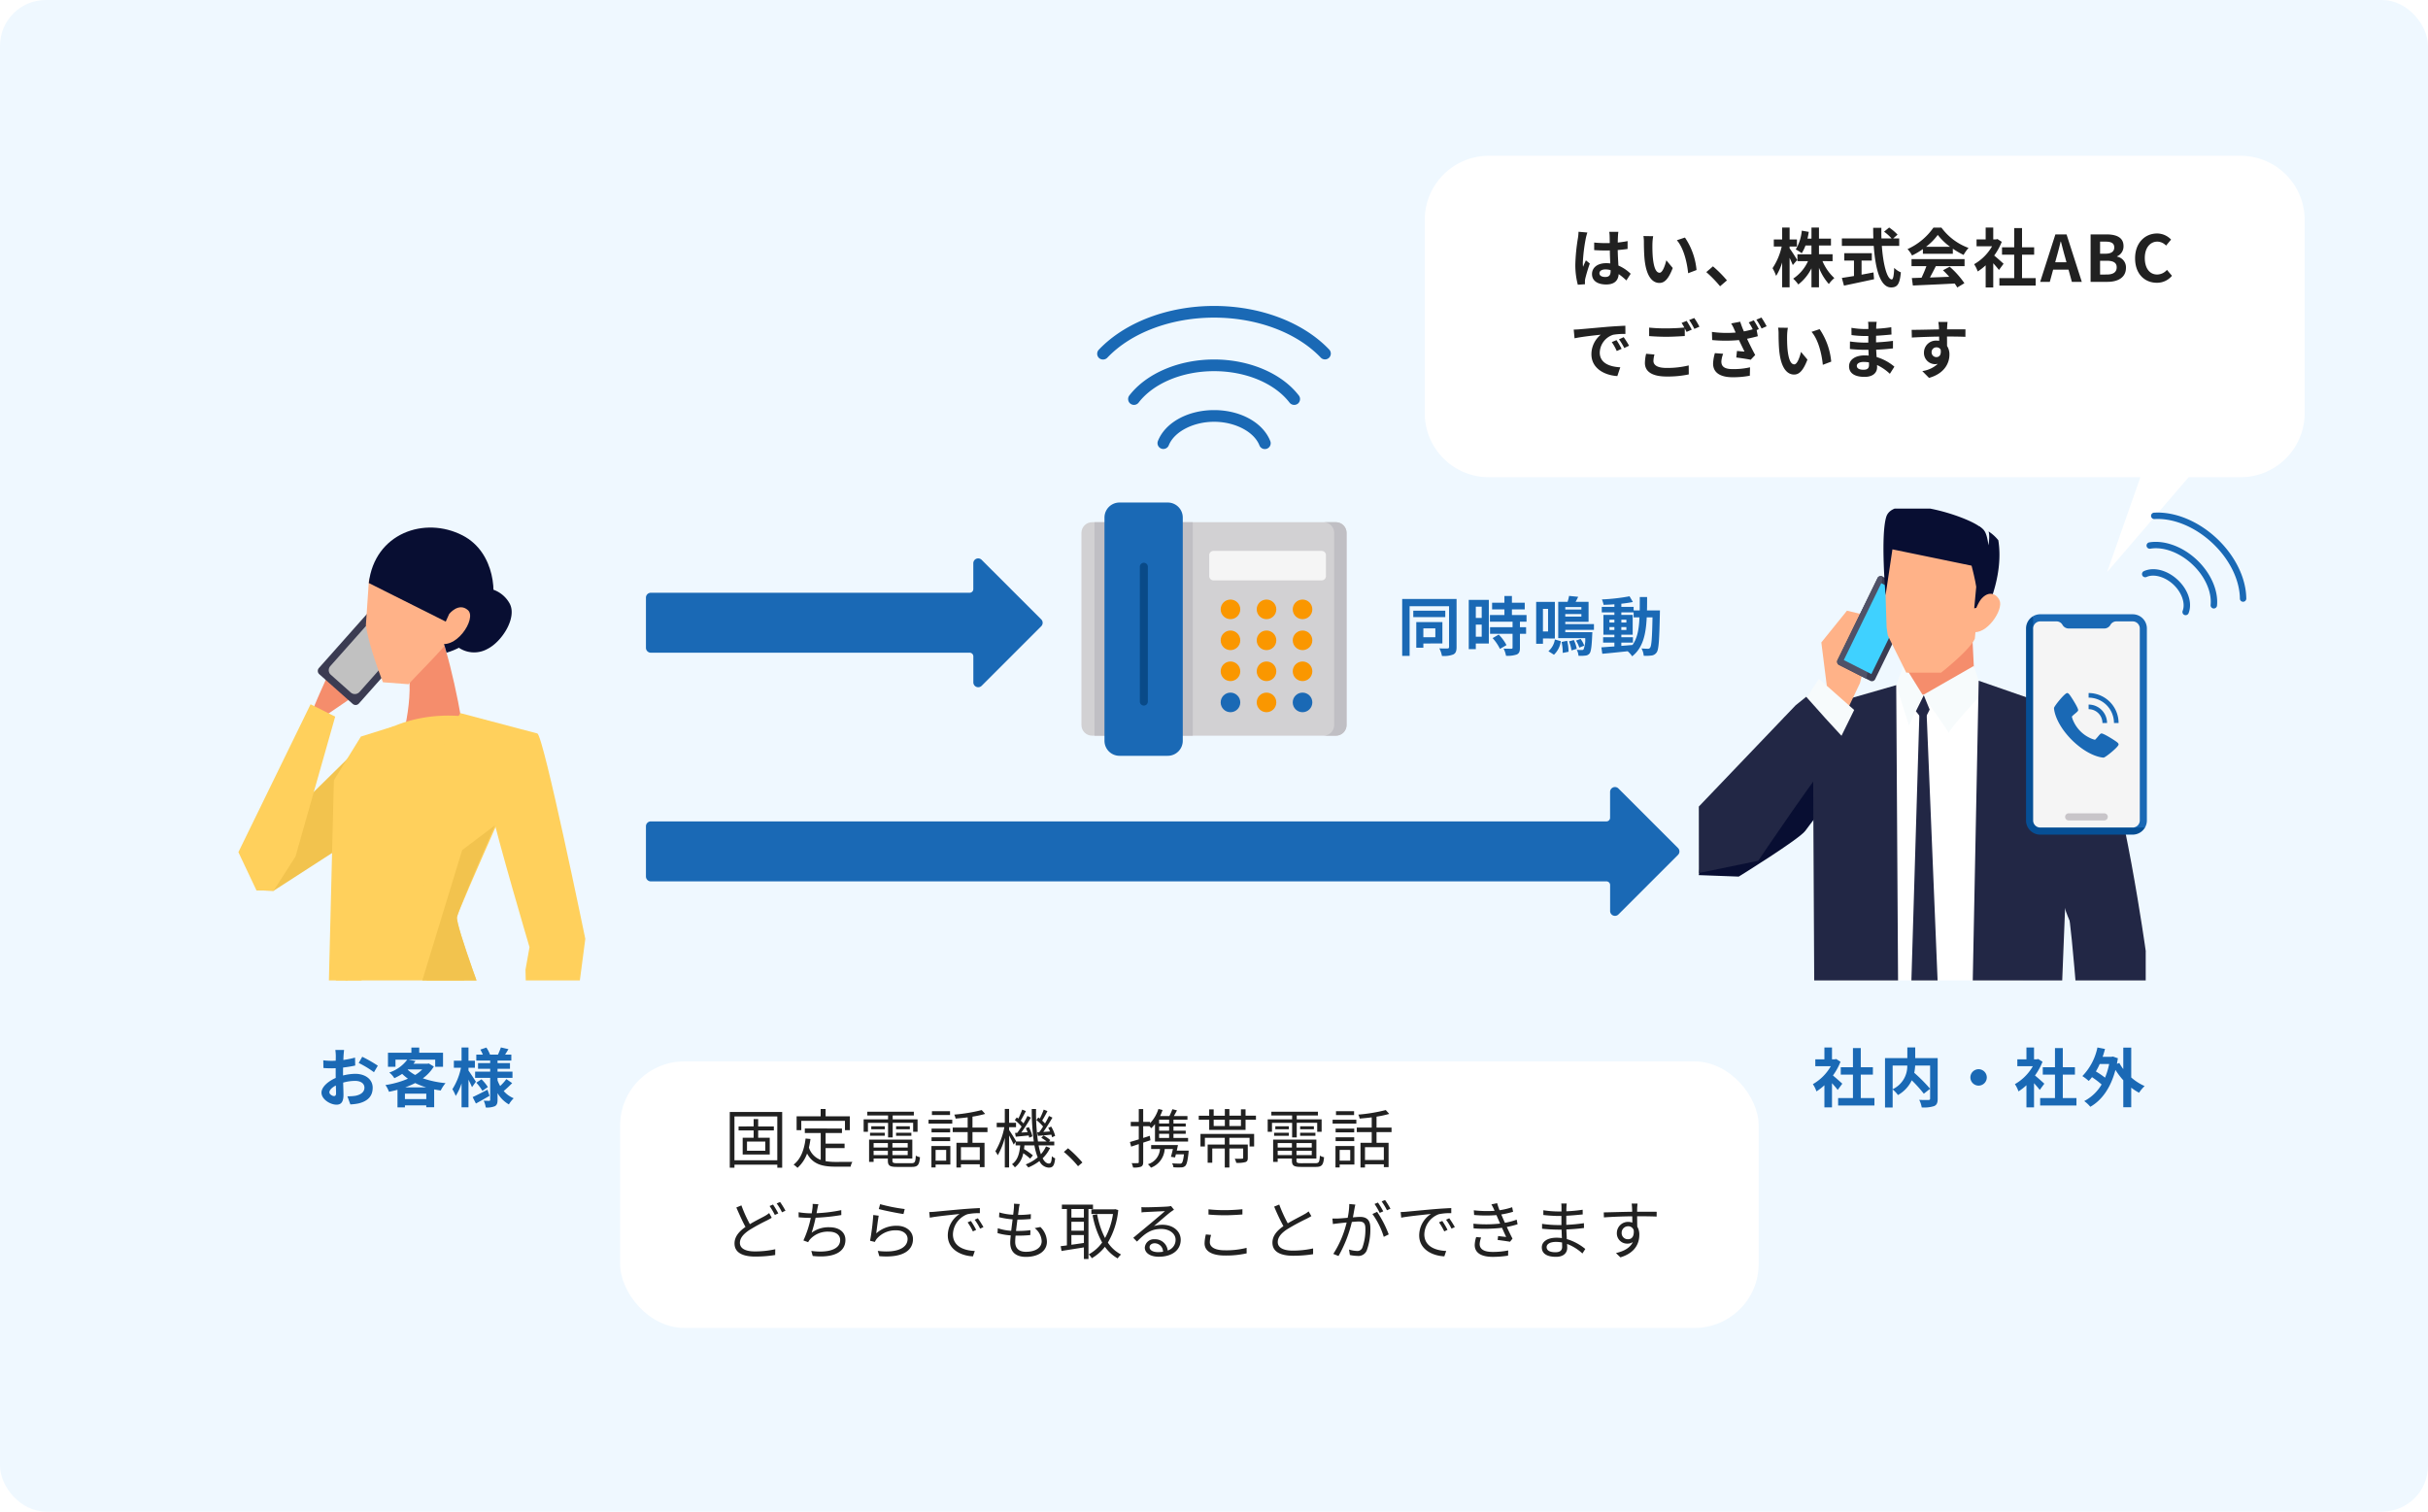
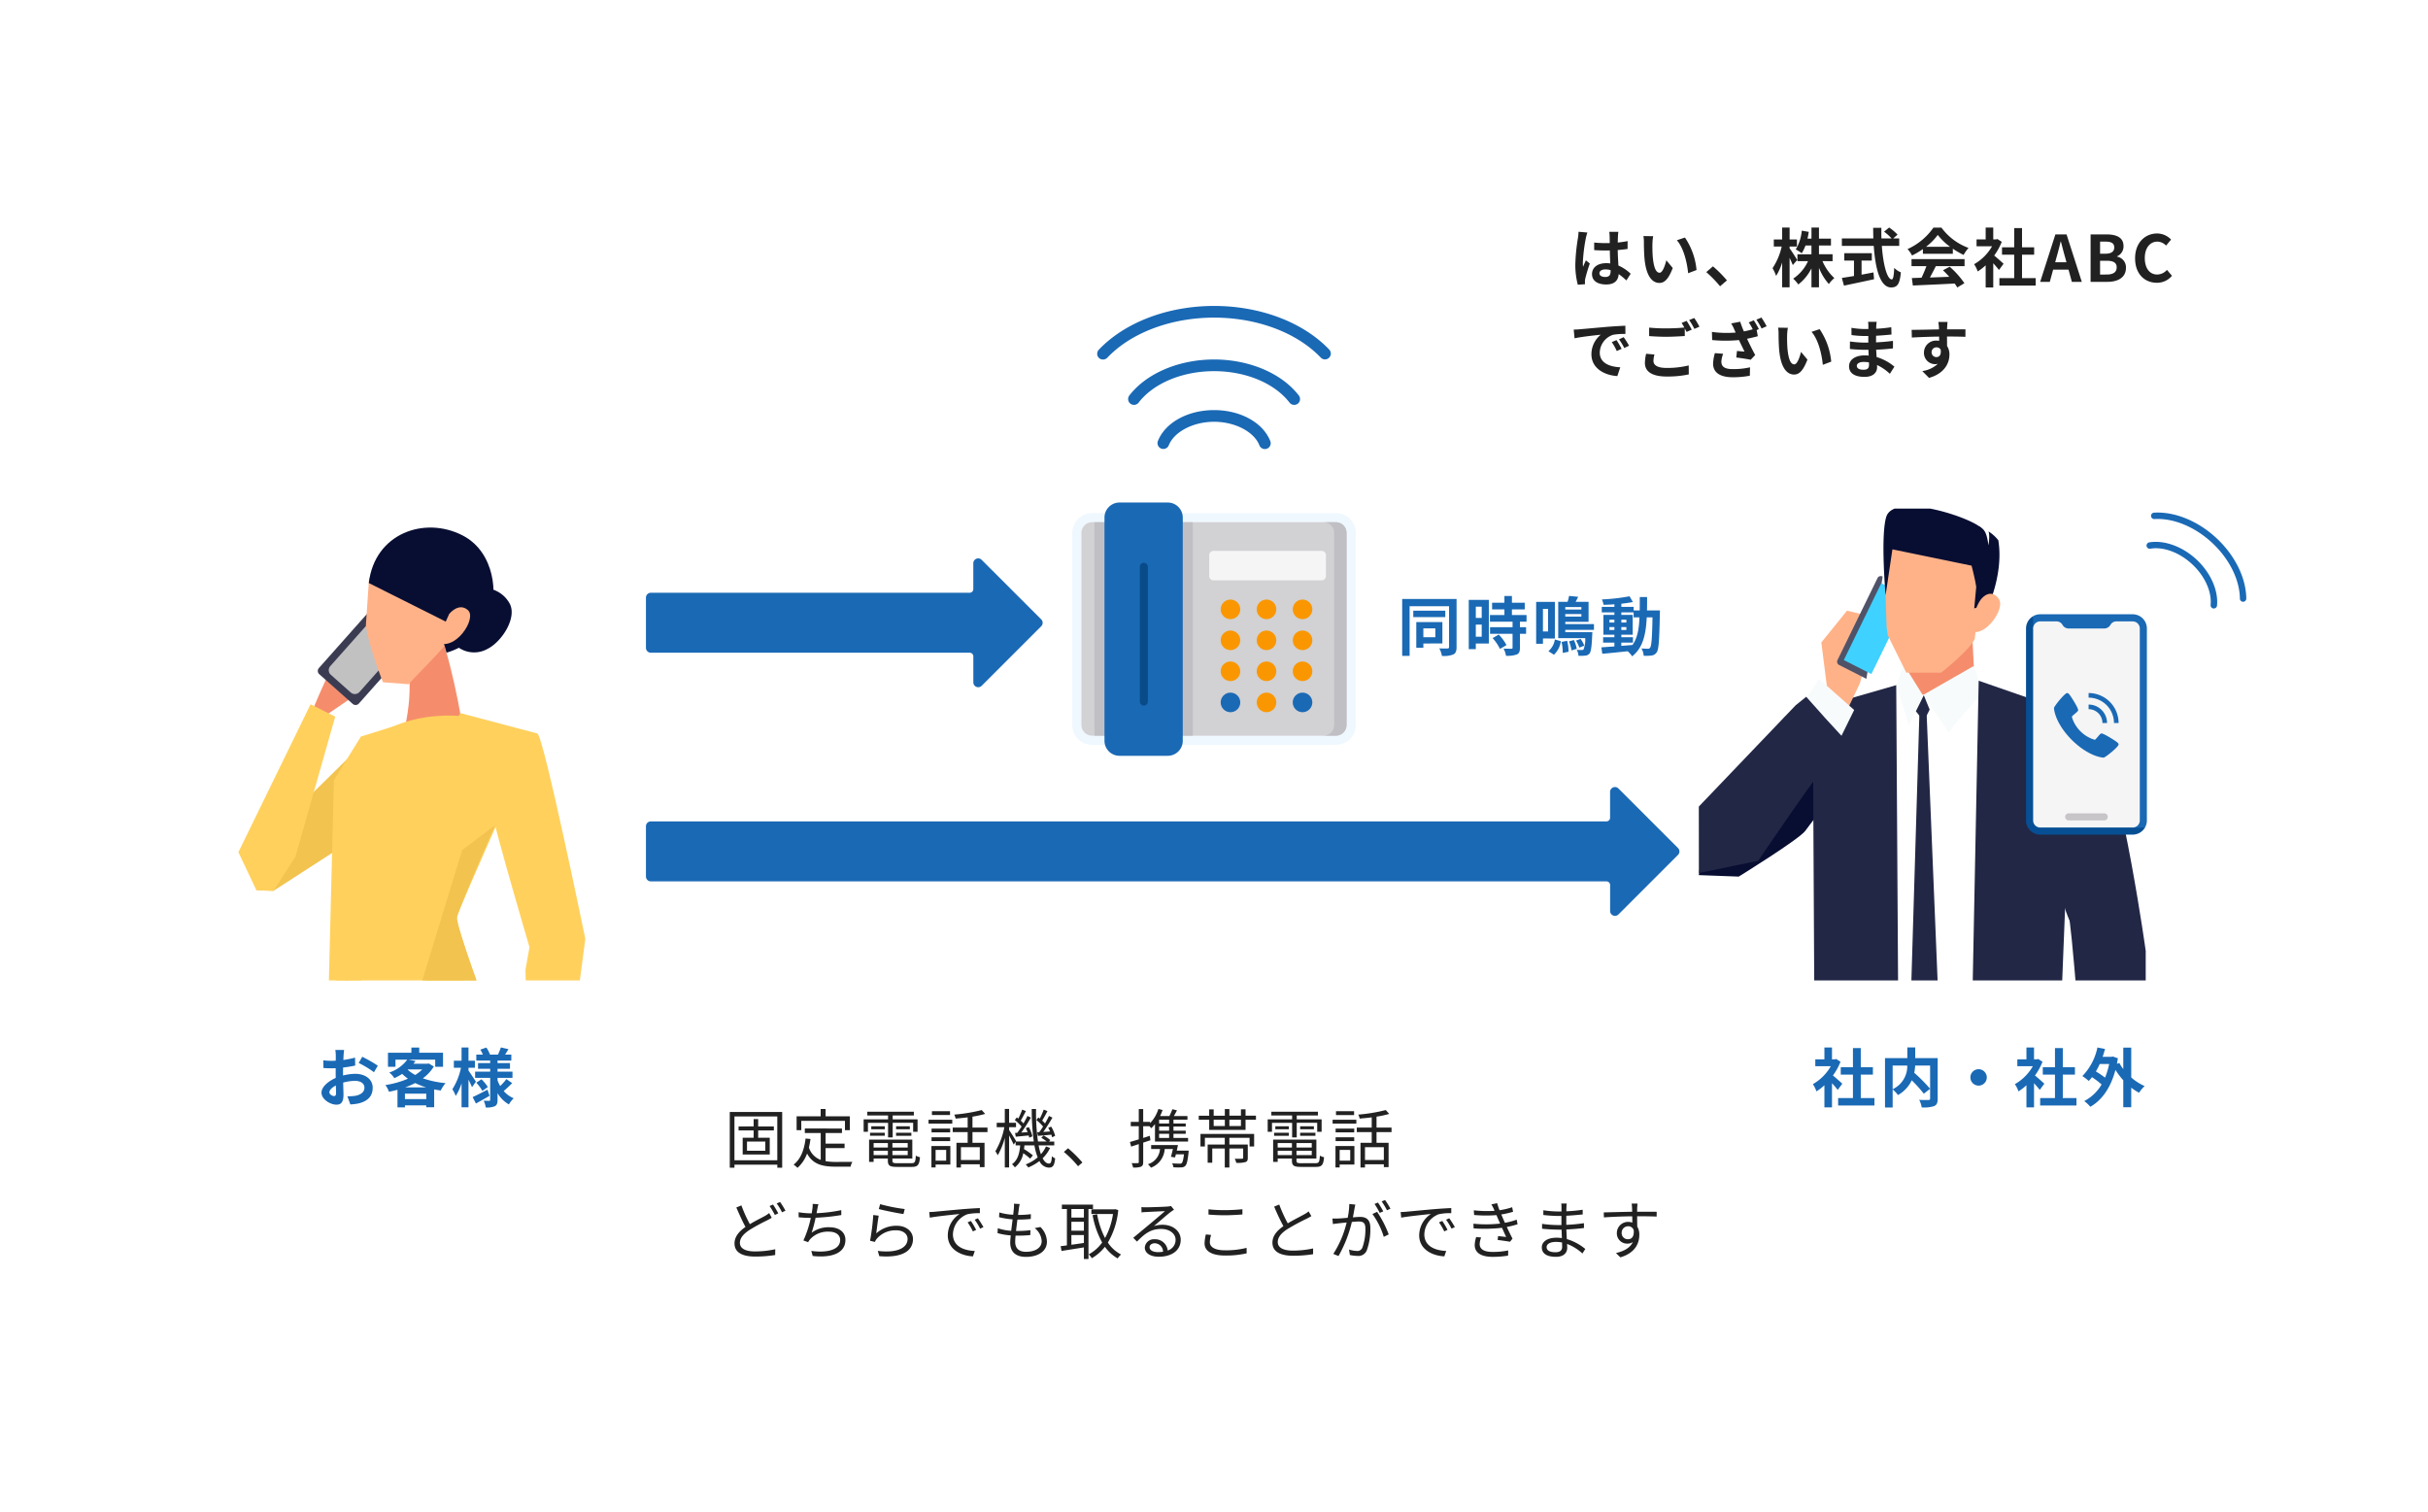
<svg xmlns="http://www.w3.org/2000/svg" width="530" height="330" viewBox="0 0 530 330">
  <defs>
    <clipPath id="a">
      <rect width="79" height="99" transform="translate(0 0.18)" fill="#fff" />
    </clipPath>
    <clipPath id="b">
      <rect width="105" height="103" transform="translate(-0.005 0)" fill="#fff" />
    </clipPath>
    <filter id="c" x="306.5" y="29.5" width="201.077" height="99.903" filterUnits="userSpaceOnUse">
      <feOffset dy="3" input="SourceAlpha" />
      <feGaussianBlur stdDeviation="1.5" result="d" />
      <feFlood flood-opacity="0.161" />
      <feComposite operator="in" in2="d" />
      <feComposite in="SourceGraphic" />
    </filter>
    <filter id="e" x="130.865" y="227.223" width="257.536" height="67.18" filterUnits="userSpaceOnUse">
      <feOffset dy="3" input="SourceAlpha" />
      <feGaussianBlur stdDeviation="1.5" result="f" />
      <feFlood flood-opacity="0.161" />
      <feComposite operator="in" in2="f" />
      <feComposite in="SourceGraphic" />
    </filter>
  </defs>
  <g transform="translate(-200 -1705)">
-     <rect width="530" height="330" rx="10" transform="translate(200 1705)" fill="#eff8ff" />
    <g transform="translate(-6 -2.47)">
      <g transform="translate(231 1789.32)">
        <g transform="translate(26 33)" clip-path="url(#a)">
          <g transform="translate(-9.339 0.318)">
            <path d="M243.167,32.712a60.278,60.278,0,0,0,2.45,6.418l-13.53,9.253a4.068,4.068,0,0,1-.91-2.438c.064-.73,4.109-9.522,4.124-9.436C236.574,35.51,242.1,32.456,243.167,32.712Z" transform="translate(-204.523 -6.077)" fill="#f58d6c" />
            <g transform="translate(27.318 14.112)">
              <path d="M.954,0h21.19A.955.955,0,0,1,23.1.955v9.762a.954.954,0,0,1-.954.954H.956A.956.956,0,0,1,0,10.715V.954A.954.954,0,0,1,.954,0Z" transform="translate(0 17.269) rotate(-48.383)" fill="#3b3c52" />
              <path d="M232.385,44.228a1.2,1.2,0,0,0,.367.535l4.356,3.877a1.364,1.364,0,0,0,1.9-.116l11.462-12.9a1.386,1.386,0,0,0,.257-1.362,1.369,1.369,0,0,0-.37-.538l-4.359-3.867a1.325,1.325,0,0,0-1.888.107l-11.471,12.91A1.335,1.335,0,0,0,232.385,44.228Z" transform="translate(-229.518 -26.735)" fill="#c1c1c1" />
            </g>
            <path d="M233.438,92.907l3.738,2.667,5.507-49.552-10.074-1.565Z" transform="translate(-201.565 18.09)" fill="#ffd05c" />
            <path d="M227.131,72.975V63.821l20.826-20.483,14.49-4.661-2.974,15.938L230.863,73.1Z" transform="translate(-212.821 6.21)" fill="#f2c34e" />
            <rect width="2.598" height="12.777" transform="translate(76.905 140.758)" fill="#2a334c" />
            <rect width="4.006" height="15.441" transform="translate(63.644 264.92)" fill="#080e32" />
            <g transform="translate(53.705 258.924)">
              <path d="M244.154,117.073l-2.942,7.222-1,.69s-.33,4.885-.11,4.973,10.481,0,10.481,0l4-15.439-3.174-4.344-4.808-1.326Z" transform="translate(-240.027 -108.521)" fill="#080e32" />
              <path d="M241.07,124.1l6.047,1.8,3.01-12.509-4.019-4.642-2.434.982Z" transform="translate(-237.885 -108.742)" fill="#ffb288" />
            </g>
            <path d="M242.779,112.821s4.3-24.717,8.963-42.642l15.852,9.959L253.935,119.4s5.654,17.235,3.357,24.686c-1.53,4.934-22.89,47.851-22.89,47.851l-7.921,15.253-3.119-.452c11.978-22.719,18.961-78.182,19.536-80.846Z" transform="translate(-220.566 70.942)" fill="#ffb288" />
            <path d="M237.757,109.091l4.842,4.469-3.061,15.683-2.193.015-.373-7.3-6,7.41-8.5.122-.03-2.217,3.5-1.354Z" transform="translate(-222.447 150.9)" fill="#080e32" />
            <path d="M255.312,77.3q-2.355-4.074-4.585-8.217l-9.656-1.3v140.5l4.8-5.092s11.33-60.394,11.544-63.156c.593-7.775-5.975-22-5.975-22Z" transform="translate(-184.179 66.004)" fill="#ffb288" />
            <path d="M237.3,60.154c5.34-.559,12.678-1.567,14.5-2.59-.419-6.217-3.809-22.132-6.125-26.559-1.136.4-7.13,4-6.293,9.143C240.815,48.937,237.076,58.123,237.3,60.154Z" transform="translate(-191.949 -9.554)" fill="#f58d6c" />
            <path d="M268.045,39.638c-7.6-3.214-18.72-3.214-26.974,1.876-5.939,5.758-9.333,11.2-5.453,20.758.07,2.3-1.747,35.06-2.322,45.279a13.414,13.414,0,0,0,.171,3.229c8.77.321,20.721-6.6,29.384-10.221-3.895-6.113-9.681-19.676-9.363-24.53C254.344,62.791,267.611,53.547,268.045,39.638Z" transform="translate(-200.206 3.633)" fill="#ffd05c" />
            <path d="M240.038,68.113l27.714-11.147c2.206,3.229,11.666,13.151,12.506,21.13.51,4.821-2.187,56.936-2.187,56.936-11.245,2.655-48.147-.678-48.147-.678l10.115-52.522S239.949,71.929,240.038,68.113Z" transform="translate(-207.084 43.791)" fill="#080e32" />
            <path d="M245.627,86.585l3.1,1.573c.406.192,3.6-3.834,3.9-4.2,1.839-2.1,2.948-3.968,2.594-6.873-.192-1.6-.131-4.173-.9-5.6-.009-.021-3.715-6.635-3.715-6.635l-2.679,8.013Z" transform="translate(-174.815 59.998)" fill="#ffb288" />
            <path d="M246.788,38.171,240.163,62.86l-4.372,37.489-.483,7.735-3.1-2.042L233.6,50.01l5.9-9.552Z" transform="translate(-202.382 5.172)" fill="#ffd05c" />
            <path d="M247.306,37.242l-8.343,15.949,1.213,51.114,13.42-1.17s-7.316-19.545-7-21.338,17.55-40.1,17.55-40.1Z" transform="translate(-188.509 3.262)" fill="#ffd05c" />
            <path d="M243.964,54.344c-1.653-7.5,7.555-12.891,10.313-15.644,1.372.574,10.466,44.836,10.466,44.836l-5.172,39.392-7.06,0-.828-32.659.88-4.921S245.6,61.84,243.964,54.344Z" transform="translate(-178.638 6.258)" fill="#ffd05c" />
            <path d="M253.014,66.2l-.385,2.543-6.208.008.316-2.551Z" transform="translate(-173.183 62.766)" fill="#fff" />
            <rect width="2.595" height="12.777" transform="translate(73.045 139.353)" fill="#2a334c" />
            <rect width="29.283" height="44.262" transform="translate(60.968 148.457)" fill="#080e32" />
            <rect width="28.558" height="24.066" transform="translate(61.693 148.457)" fill="#373747" />
            <rect width="3.89" height="5.474" transform="translate(75.613 170.584)" fill="#fff" />
            <path d="M249.5,41.6a5.967,5.967,0,0,1-8.242-2.511c-1.628-3.073,1.249-8.5,4.411-10.09a6.542,6.542,0,0,1,8.682,2.713C255.986,34.778,252.672,40.011,249.5,41.6Z" transform="translate(-184.75 -15.105)" fill="#080e32" />
            <path d="M255.2,39.019c.247-3.192.825-8.832-1.1-11.068-1.967-2.294-4.271-.568-7.546-.761a11.294,11.294,0,0,0-4.729.687c-2.835,1.057-5,.024-6.2,1.735l-.678,9.98c.7,4.973,3.73,12.488,3.73,12.488l5.572.425C249.88,46.513,254.994,41.781,255.2,39.019Z" transform="translate(-196.74 -18.302)" fill="#ffb288" />
            <path d="M255.651,25.709c-8.321-4.3-19.218-.452-20.489,10.386L252.2,44.637l-1.011,3.421.95,3.238c4.164-1.2,7.047-3.843,9.4-8.706C263.26,39.031,262.857,29.442,255.651,25.709Z" transform="translate(-196.319 -23.983)" fill="#080e32" />
            <path d="M240,37.3l2.765-6.156s2.083-2.633,4.1-.828S244.039,39.538,240,37.3Z" transform="translate(-186.376 -12.277)" fill="#ffb288" />
            <path d="M233.508,77.337l-3.732-.121L225.844,68.9,241.6,36.613l5.373,2.7-8.667,30.551Z" transform="translate(-215.466 1.969)" fill="#ffd05c" />
            <path d="M247.342,85.941l-9.279,30.346,15.142,5.637s-7.316-19.545-7-21.338,8.283-20.037,8.283-20.037Z" transform="translate(-188.118 -15.527)" fill="#f2c34e" />
          </g>
        </g>
      </g>
      <g transform="translate(237 1857.496) rotate(-90)">
        <g transform="translate(0)">
          <path d="M27.821,181.781a1.066,1.066,0,0,0-.768-.322H21.421a.8.8,0,0,1-.8-.8v-69.6A1.066,1.066,0,0,0,19.559,110H8.6a1.066,1.066,0,0,0-1.066,1.066v69.6a.8.8,0,0,1-.8.8H1.086a1.066,1.066,0,0,0-.764,1.83l12.983,12.983a1.056,1.056,0,0,0,1.512,0L27.8,183.289A1.066,1.066,0,0,0,27.821,181.781Z" fill="#1a69b5" />
        </g>
      </g>
      <g transform="translate(416 1907.411) rotate(-90)">
        <g transform="translate(0)">
          <path d="M27.821,141.781a1.066,1.066,0,0,0-.768-.322H21.421a.8.8,0,0,1-.8-.8v-208.6A1.066,1.066,0,0,0,19.559-69H8.6A1.066,1.066,0,0,0,7.53-67.934v208.6a.8.8,0,0,1-.8.8H1.086a1.066,1.066,0,0,0-.764,1.83l12.983,12.983a1.056,1.056,0,0,0,1.512,0L27.8,143.289A1.066,1.066,0,0,0,27.821,141.781Z" fill="#1a69b5" />
        </g>
      </g>
      <g transform="translate(573.709 1818.5)" clip-path="url(#b)">
        <g transform="translate(3.107 -0.493)">
          <path d="M424.334,106c-.076.421-1.017,8.976-1.017,8.976s-4.238.06-4.323-.219,0-9.774,0-9.774Z" transform="translate(-394.705 150.164)" fill="#080e32" />
          <rect width="2.4" height="11.838" transform="translate(92.386 147.932)" fill="#222745" />
          <path d="M439.765,111.82l-2.342-4.92-6.591-.459-1.281,6.2V117.2H441.6v-3.871Z" transform="translate(-371.748 153.322)" fill="#080e32" />
          <path d="M430.124,106.447l4.3-.006,3.573,5.754v4.564H413.313v-3.871Z" transform="translate(-406.94 153.322)" fill="#080e32" />
          <path d="M438.205,105.231l-1.213,7H430.34l-.569-7.748Z" transform="translate(-371.274 149.07)" fill="#080e32" />
-           <path d="M461.761,64.2,461.7,82.757l-9.1,6.771-30.577-8.216-.374-19.945Z" transform="translate(-388.87 55.635)" fill="#080e32" />
+           <path d="M461.761,64.2,461.7,82.757Z" transform="translate(-388.87 55.635)" fill="#080e32" />
          <path d="M449.652,82.628,426.971,208.454l-8.892-3.676L426.242,61.37Z" transform="translate(-396.612 55.645)" fill="#080e32" />
          <path d="M424.683,108.407a6.681,6.681,0,0,0,.241-1.84c-.4-20.85-1.267-41.417-5.916-61.7,6.952-2.277,16.865-7.4,22.538-8.27,10.645-1.625,28,6.255,33.759,9.761,1.786,1.083,3.56-.377,4.428.288,2.474,1.916-11.833,40.4-14.357,54.72l.247,18.211-27.276,2.765s-15.649-1.159-13.476-11.05A10.288,10.288,0,0,0,424.683,108.407Z" transform="translate(-394.601 1.478)" fill="#fff" />
          <path d="M440.53,53.5c-.07,2.192-.789.776-7.456.906-8.1.162-7.307-.966-7.357-6.252-.041-3.417-.108-18.538-.108-18.538l13.974,4.406S440.59,51.321,440.53,53.5Z" transform="translate(-380.293 -13.166)" fill="#f58d6c" />
          <path d="M446.752,39.391c6.071,16.1,10.759,50.067,10.759,50.067l-14.034-2.936c-4.063-3.588-4.757-12.07-5.891-15.849C436.544,67.2,434.979,60.425,435,58.157,435.036,53.15,445.963,37.291,446.752,39.391Z" transform="translate(-359.945 7.6)" fill="#222745" />
          <path d="M434.492,59.685l-.226-.421.742.172Z" transform="translate(-361.53 51.081)" fill="#ffb288" />
          <path d="M420.027,73.755l-8.726-.323,2.173-15.773s13.2-14.211,16.6-18.7c2.03,1.9,9.97,10.889,10.012,13.454.076,4.855-2.585,7.31-5.536,11.361C433.215,65.6,420.027,73.755,420.027,73.755Z" transform="translate(-411.301 7.078)" fill="#080e32" />
          <path d="M427.308,65.036H453.89s-9.631,128.886-10.81,132.671a9.113,9.113,0,0,1-7.975-.342C434.193,188.186,427.308,65.036,427.308,65.036Z" transform="translate(-376.611 63.589)" fill="#080e32" />
          <path d="M437.881,35.425l1.929,5.856s-7.864,8.532-7.386,8.862-5.682-8.336-5.682-8.336Z" transform="translate(-377.837 -0.583)" fill="#f7fbfc" />
          <path d="M427.695,48.625l3.016-6.611-4.151-6.686-1.648,4.5Z" transform="translate(-381.805 -0.792)" fill="#f7fbfc" />
          <path d="M432,36.445l-2.057,104.064H448.7l2.978-74.922L457.7,45.364Z" transform="translate(-370.897 1.628)" fill="#222745" />
          <path d="M437.309,36.75l.64,103.1L419.6,138.088,419.19,60.3V41.963Z" transform="translate(-394.203 2.288)" fill="#222745" />
          <path d="M427.994,37.446l1.281,3.129-.609,1.208-.671,1.333-1.729-2.177Z" transform="translate(-378.87 3.796)" fill="#222745" />
          <path d="M429.309,104.413l-3.368-5.646,1.794-59.829,1.574-.285,2.413,58.754Z" transform="translate(-379.575 6.413)" fill="#222745" />
          <path d="M444.169,65.016l2.546,1.01,3.176,15.816L444.8,89.167l-6.542-1.09,2.573-14.492Z" transform="translate(-352.885 63.545)" fill="#ffb288" />
          <path d="M425.444,55.751l-6.254-2.66,2.948-5.2-1.179-9.336,5.6-6.936,6.458,1.557L429.391,47.44Z" transform="translate(-394.203 -8.84)" fill="#ffb288" />
          <g transform="translate(30.213 15.207)">
-             <path d="M437.816,33.939l-8.64,17.724a.8.8,0,0,1-1,.5l-7.009-3.554a.825.825,0,0,1-.219-1.1L429.6,29.781a.792.792,0,0,1,1-.5l7.015,3.55A.822.822,0,0,1,437.816,33.939Z" transform="translate(-420.84 -29.226)" fill="#3b3c52" />
            <path d="M427.221,51.676l-6.053-3.069a.825.825,0,0,1-.219-1.1L429.6,29.781a.792.792,0,0,1,1-.5l.168.082Z" transform="translate(-420.84 -29.226)" fill="#505268" />
            <path d="M427.321,49.558,421.3,46.5l8.181-16.779,6.031,3.051Z" transform="translate(-419.853 -28.146)" fill="#3fd1ff" />
          </g>
          <path d="M438.3,75.407V65.016l4.219,5.165,7.1-3.993V77.95Z" transform="translate(-352.779 63.545)" fill="#f7fbfc" />
          <path d="M431.746,43.116l-4.587,9.327-1.5-6.5-8.134.456,6.529-10.085Z" transform="translate(-397.82 1.342)" fill="#f7fbfc" />
          <path d="M440.75,101.163c-.817-11.418-3.417-44.993-3.969-45.231l5.353-4.89L453.644,63.8V97.815l-.275,3.943C449.163,101.476,444.956,101.286,440.75,101.163Z" transform="translate(-356.079 33.262)" fill="#222745" />
          <path d="M443.227,46.92c-5.628,6.588-18.952,26.433-18.952,26.433l-12.957,2.673-.013-14.509,21.119-22.091,2.322-1.875Q438.912,42.292,443.227,46.92Z" transform="translate(-411.292 4.024)" fill="#222745" />
          <g transform="translate(40.319 0)">
            <path d="M424.147,31.465c.371-4.817,2.888-2.686,9.666-5.131a11.907,11.907,0,0,1,5.058-.64,12.474,12.474,0,0,1,6.809,2.664c-.751,7.424-1.169,14.9-1.9,22.319-1.15,2.524-7.357,7.4-7.357,7.4h-7.608l-4.045-8.152-.25-1.764S424,33.318,424.147,31.465Z" transform="translate(-423.835 -21.771)" fill="#ffb288" />
            <path d="M445.716,29.621c.843,2.964.428,10.6-.836,16.07a64.593,64.593,0,0,0-1.618-8.314l-17.274-3.563-1.495,10.015s-1.128-12.922.142-17.087C426.368,21.025,445.07,27.41,445.716,29.621Z" transform="translate(-424.031 -24.424)" fill="#080e32" />
            <path d="M433.4,43.047s3.313-7.123,2.144-14.243a8.742,8.742,0,0,0-2.144-1.932s.352.618,0,3.041c-.412-2.838-.852-3.4-1.913-4.07s-.751,12.992-.751,12.992l-.45,4.83Z" transform="translate(-410.474 -21.4)" fill="#080e32" />
            <path d="M436.655,32.365c.332,2.429-3.69,7.861-6.7,6.132,0,0,1.153-5.368,2.7-7.041C434.675,29.287,436.49,31.117,436.655,32.365Z" transform="translate(-411.192 -11.364)" fill="#ffb288" />
          </g>
          <rect width="27.128" height="40.995" transform="translate(77.623 155.066)" fill="#080e32" />
-           <rect width="2.412" height="11.838" transform="translate(87.979 147.932)" fill="#222745" />
          <rect width="21.518" height="22.297" transform="translate(83.234 155.066)" fill="#373747" />
          <rect width="3.597" height="5.075" transform="translate(91.189 175.563)" fill="#fff" />
        </g>
      </g>
      <g transform="matrix(1, 0, 0, 1, 206, 1707.47)" filter="url(#c)">
        <path d="M106.214,102.814H-36a14,14,0,0,1-14-14V46.634a14,14,0,0,1,14-14H128.077a14,14,0,0,1,14,14V88.814a14,14,0,0,1-14,14H116.744l-17.8,20.723Z" transform="translate(361 -1.63)" fill="#fff" />
      </g>
      <path d="M2.072-10.934a10.4,10.4,0,0,1-.126,1.358,41.091,41.091,0,0,0-.574,5.782A16.724,16.724,0,0,0,1.918.63L3.486.518c-.014-.2-.014-.434-.014-.574A2.737,2.737,0,0,1,3.542-.7,33.073,33.073,0,0,1,4.536-4L3.682-4.69c-.21.462-.434.924-.616,1.414a6.417,6.417,0,0,1-.056-.9,36.667,36.667,0,0,1,.658-5.362A11.652,11.652,0,0,1,4-10.766Zm7,8.61c0,.812-.294,1.26-1.148,1.26-.728,0-1.288-.252-1.288-.812,0-.518.532-.84,1.316-.84a4.322,4.322,0,0,1,1.12.154Zm4.382.56A8.8,8.8,0,0,0,10.78-3.556c-.056-.938-.126-2.044-.154-3.388.756-.056,1.484-.14,2.156-.238V-8.9c-.658.14-1.386.238-2.142.322,0-.616.028-1.134.042-1.442a8.856,8.856,0,0,1,.084-.9H8.778a7.845,7.845,0,0,1,.084.91c.014.294.014.854.028,1.54-.322.014-.658.014-.98.014a22.989,22.989,0,0,1-2.422-.126V-6.93c.826.056,1.61.084,2.422.084.322,0,.658,0,.994-.014.014.98.056,1.988.1,2.842a6.228,6.228,0,0,0-.91-.056c-1.89,0-3.08.966-3.08,2.38C5.012-.238,6.216.574,8.12.574c1.876,0,2.632-.952,2.716-2.268a14.139,14.139,0,0,1,1.68,1.386Zm4.914-8.2L16.24-10a8.035,8.035,0,0,1,.1,1.4c0,.854.028,2.464.154,3.738.392,3.724,1.722,5.1,3.234,5.1,1.12,0,1.988-.854,2.912-3.262l-1.4-1.68c-.266,1.092-.812,2.716-1.47,2.716-.868,0-1.288-1.358-1.484-3.36-.084-.994-.1-2.044-.084-2.94A10.986,10.986,0,0,1,18.368-9.968Zm6.93.294-1.764.588c1.512,1.708,2.254,4.97,2.464,7.2l1.834-.7A15.11,15.11,0,0,0,25.3-9.674Zm9.17,9.352a26.242,26.242,0,0,0-3.052-3.066L29.96-2.128A26.276,26.276,0,0,1,32.97.966ZM49.8-4.774c-.224-.406-1.246-2.016-1.652-2.534v-.406h1.6v-1.54h-1.6v-2.6H46.522v2.6H44.7v1.54h1.722a13.95,13.95,0,0,1-2,4.732,10.129,10.129,0,0,1,.784,1.68,12.218,12.218,0,0,0,1.316-2.926V1.2h1.624v-6.44c.28.588.546,1.19.7,1.582Zm7.728.252v-1.5H54.558V-7.938h2.618v-1.5H54.558v-2.408H52.92v2.408h-.868c.112-.476.2-.966.28-1.47l-1.526-.266a9.647,9.647,0,0,1-1.316,4.1,8.6,8.6,0,0,1,1.3.826,8.3,8.3,0,0,0,.826-1.694h1.3V-6.02H49.854v1.5h2.31A9.084,9.084,0,0,1,48.93-.7,8.027,8.027,0,0,1,50.05.574,10.354,10.354,0,0,0,52.92-2.94V1.2h1.638v-4.27A11.919,11.919,0,0,0,56.714.476a7.075,7.075,0,0,1,1.2-1.3,10.6,10.6,0,0,1-2.59-3.7Zm6.328-.126h2.24v-1.61H60.088v1.61H62.2v3.374c-1.008.168-1.932.308-2.646.42l.462,1.68c1.806-.378,4.27-.9,6.566-1.4l-.126-1.484c-.854.168-1.75.336-2.6.49Zm8.218-3.206V-9.478H70.756l.952-.826a10.457,10.457,0,0,0-1.834-1.554l-1.106.91a9.911,9.911,0,0,1,1.638,1.47H68.194c-.028-.756-.028-1.54-.014-2.31H66.388c0,.77.014,1.554.042,2.31H59.556v1.624h6.958c.336,4.928,1.386,9.072,3.78,9.072,1.33,0,1.89-.644,2.142-3.29a4.453,4.453,0,0,1-1.456-.98c-.07,1.778-.238,2.52-.532,2.52-1.022,0-1.876-3.234-2.17-7.322Zm5.852.2a12.723,12.723,0,0,0,2.562-2.59,13.625,13.625,0,0,0,2.688,2.59Zm-.686,1.526h6.538V-7.238A16.918,16.918,0,0,0,86.128-5.88a8.629,8.629,0,0,1,1.078-1.526,12.806,12.806,0,0,1-5.922-4.438H79.548a13.809,13.809,0,0,1-5.656,4.69,6.5,6.5,0,0,1,.98,1.4,16.165,16.165,0,0,0,2.366-1.4ZM74.76-3.43h3.248A26.887,26.887,0,0,1,76.944-.9l-2.114.07L75.054.8c2.38-.112,5.838-.252,9.128-.434a7.423,7.423,0,0,1,.56.868L86.3.294A18.829,18.829,0,0,0,83.09-3.3l-1.47.77a16.688,16.688,0,0,1,1.372,1.428c-1.428.056-2.87.112-4.214.154.42-.784.882-1.652,1.288-2.478h6.272V-4.97H74.76Zm20.09-.518c-.294-.28-1.372-1.246-2.044-1.792a13.589,13.589,0,0,0,1.652-3l-.938-.6-.294.07H92.6v-2.576H90.944v2.576H88.956v1.5h3.388a10.53,10.53,0,0,1-3.92,3.92,6.673,6.673,0,0,1,.784,1.582,11.586,11.586,0,0,0,1.736-1.344v4.83H92.6V-4.06c.476.518.952,1.078,1.246,1.47ZM98.882-.812V-5.936h2.646v-1.61H98.882v-4.186H97.174v4.186h-2.66v1.61h2.66V-.812H93.94V.812h7.924V-.812ZM106.12-4.27l.308-1.134c.308-1.078.616-2.254.882-3.388h.056c.308,1.12.588,2.31.91,3.388l.308,1.134ZM109.76,0h2.17L108.6-10.36h-2.436L102.844,0h2.1l.728-2.66h3.36Zm4.088,0h3.7c2.282,0,4.018-.966,4.018-3.052a2.356,2.356,0,0,0-1.946-2.45v-.07a2.35,2.35,0,0,0,1.414-2.24c0-1.932-1.624-2.548-3.752-2.548h-3.43Zm2.072-6.146V-8.778h1.232c1.246,0,1.862.364,1.862,1.274,0,.826-.574,1.358-1.89,1.358Zm0,4.55v-3.01h1.442c1.428,0,2.184.42,2.184,1.428,0,1.078-.77,1.582-2.184,1.582ZM128.31.2a4.193,4.193,0,0,0,3.3-1.526l-1.092-1.288A2.881,2.881,0,0,1,128.38-1.6c-1.638,0-2.7-1.358-2.7-3.612,0-2.226,1.176-3.57,2.744-3.57a2.672,2.672,0,0,1,1.9.868l1.092-1.316a4.226,4.226,0,0,0-3.038-1.33c-2.618,0-4.816,2-4.816,5.418C123.564-1.68,125.692.2,128.31.2ZM10.36,12.72l-1.036.434A10.8,10.8,0,0,1,10.416,15.1l1.064-.476A18.348,18.348,0,0,0,10.36,12.72Zm1.568-.644-1.022.476a12.316,12.316,0,0,1,1.148,1.89l1.05-.5A20.942,20.942,0,0,0,11.928,12.076ZM1.022,10.424l.182,1.9c1.61-.35,4.522-.658,5.726-.784a5.5,5.5,0,0,0-2.044,4.27c0,3.01,2.744,4.578,5.656,4.76l.644-1.918c-2.352-.112-4.48-.938-4.48-3.22a4.208,4.208,0,0,1,2.926-3.878,14.317,14.317,0,0,1,2.674-.182l-.014-1.792c-.98.042-2.492.126-3.92.238-2.534.224-4.83.434-5.992.532C2.114,10.382,1.582,10.41,1.022,10.424ZM16.828,15.7a9.257,9.257,0,0,0-.266,2c0,1.9,1.582,2.968,4.76,2.968a22.115,22.115,0,0,0,4.816-.462l-.014-1.96a19.66,19.66,0,0,1-4.872.546c-2,0-2.828-.644-2.828-1.526a5.705,5.705,0,0,1,.224-1.4ZM24.57,8.968a10.654,10.654,0,0,1,.6,1.008c-1.064.1-2.59.182-3.92.182a35.859,35.859,0,0,1-3.766-.168v1.848c1.12.084,2.324.154,3.78.154,1.316,0,3.038-.1,4-.168V10.158c.14.28.28.546.392.77l1.134-.49c-.266-.518-.77-1.4-1.12-1.918Zm1.652-.63a14.843,14.843,0,0,1,1.134,1.932l1.106-.476a15.454,15.454,0,0,0-1.134-1.9Zm5.614,7.224a9.4,9.4,0,0,0-.392,2.282c0,1.932,1.5,2.982,4.284,2.982a19.3,19.3,0,0,0,3.738-.336l.042-1.834a16.121,16.121,0,0,1-3.78.392c-1.96,0-2.478-.672-2.478-1.68a5.962,5.962,0,0,1,.392-1.666Zm7.392-6.706a11.7,11.7,0,0,1,.868,1.5,19.5,19.5,0,0,1-1.932.462,21.668,21.668,0,0,1-.8-2.114l-1.974.378a9.131,9.131,0,0,1,.686,1.33l.294.658a23.621,23.621,0,0,1-5.18-.14l.056,1.778a31.306,31.306,0,0,0,5.852,0c.392.868.882,1.82,1.2,2.52-.42-.028-1.162-.1-1.638-.14l-.154,1.428c1.036.126,2.408.336,3.15.49l.98-1.036c-.6-1.106-1.26-2.422-1.778-3.542.826-.168,1.638-.364,2.352-.56l-.252-1.344.476-.21a19.258,19.258,0,0,0-1.106-1.918Zm1.666-.6a14.843,14.843,0,0,1,1.134,1.932l1.106-.49A21.9,21.9,0,0,0,42,7.792Zm6.874,1.778L45.64,10a8.035,8.035,0,0,1,.1,1.4c0,.854.028,2.464.154,3.738.392,3.724,1.722,5.1,3.234,5.1,1.12,0,1.988-.854,2.912-3.262l-1.4-1.68c-.266,1.092-.812,2.716-1.47,2.716-.868,0-1.288-1.358-1.484-3.36-.084-.994-.1-2.044-.084-2.94A10.986,10.986,0,0,1,47.768,10.032Zm6.93.294-1.764.588c1.512,1.708,2.254,4.97,2.464,7.2l1.834-.7A15.11,15.11,0,0,0,54.7,10.326Zm10.78,7.84c0,.8-.476,1.022-1.218,1.022-.952,0-1.442-.336-1.442-.854,0-.476.532-.854,1.512-.854a7.429,7.429,0,0,1,1.134.1C65.478,17.816,65.478,18.012,65.478,18.166Zm5.544.35a10.724,10.724,0,0,0-3.878-2.1c-.042-.532-.07-1.092-.1-1.61,1.344-.042,2.422-.14,3.668-.28V12.888c-1.134.14-2.3.266-3.7.322l.014-1.442c1.33-.07,2.45-.182,3.36-.266l-.042-1.6a29.05,29.05,0,0,1-3.3.336L67.06,9.7a9.267,9.267,0,0,1,.1-.98h-1.89a5.55,5.55,0,0,1,.07.952v.63h-.686a18.353,18.353,0,0,1-3.01-.266l.014,1.582a23.087,23.087,0,0,0,3.01.21h.658v1.442h-.658a25.15,25.15,0,0,1-3.346-.252l-.014,1.638c.924.112,2.52.182,3.332.182h.714c.014.406.028.84.056,1.26a8.509,8.509,0,0,0-.854-.042c-2.142,0-3.43.98-3.43,2.38,0,1.47,1.176,2.31,3.388,2.31,1.834,0,2.73-.91,2.73-2.1,0-.14,0-.308-.014-.49a10.5,10.5,0,0,1,2.8,1.918Zm8.12-3.122A1.035,1.035,0,0,1,80.206,14.3a.989.989,0,0,1,.91.49c.182,1.2-.336,1.638-.91,1.638A1.03,1.03,0,0,1,79.142,15.394Zm7.392-5.026c-.728-.014-2.618,0-4.018,0,0-.168.014-.308.014-.42.014-.224.056-.966.1-1.19H80.612a9.381,9.381,0,0,1,.126,1.2,3.554,3.554,0,0,1,.014.42c-1.862.028-4.382.1-5.964.1l.042,1.68c1.708-.1,3.85-.182,5.95-.21l.014.924a3.326,3.326,0,0,0-.546-.042,2.611,2.611,0,0,0-2.772,2.59A2.442,2.442,0,0,0,79.87,17.97a2.993,2.993,0,0,0,.63-.07,6.337,6.337,0,0,1-3.388,1.582l1.47,1.484c3.388-.952,4.452-3.248,4.452-5.054a3.419,3.419,0,0,0-.518-1.918c0-.6,0-1.358-.014-2.058,1.876,0,3.178.028,4.018.07Z" transform="translate(548.5 1769)" fill="#212121" />
      <path d="M8.316-4.788v1.932H5.7V-4.788Zm1.54,3.3V-6.16h-5.7v5.6H5.7v-.924Zm.63-7.154H3.5v1.4h6.986ZM12.95-11.2H1.078V1.218H2.7V-9.618h8.61v8.9c0,.224-.1.308-.336.322S9.926-.378,9.184-.42a5.662,5.662,0,0,1,.574,1.652A5.691,5.691,0,0,0,12.236.91c.532-.266.714-.742.714-1.61Zm5.488,1.68v2.464H17.15V-9.52ZM17.15-2.968V-5.6h1.288v2.632ZM19.992-11H15.61V-.252h1.54V-1.484h2.842Zm.826,8.344a9.849,9.849,0,0,1,1.6,2.352l1.428-.826a9.66,9.66,0,0,0-1.694-2.3Zm7.406-3.584V-7.7H25.032V-8.932h2.8v-1.456h-2.8v-1.47H23.394v1.47H20.706v1.456h2.688V-7.7H20.23v1.456h4.942v1.2H20.258V-3.6h4.914v3.01c0,.2-.07.252-.294.252s-.994,0-1.666-.028A5.615,5.615,0,0,1,23.744,1.2a6.2,6.2,0,0,0,2.338-.28c.546-.252.7-.672.7-1.47V-3.6h1.344V-5.04H26.782v-1.2Zm4.7-2.8v4.928h-1.12V-9.044Zm1.484,6.468V-10.57H30.324v9.142h1.484V-2.576Zm-.2,3.542a5,5,0,0,0,1.5-2.954l-1.3-.378A4.245,4.245,0,0,1,33,.2ZM35.868-1.82A9.819,9.819,0,0,1,36.12.574L37.394.322a9.942,9.942,0,0,0-.308-2.394Zm1.624-.126A8.409,8.409,0,0,1,38.038.028l1.148-.35a8.046,8.046,0,0,0-.63-1.918Zm3.332.938a5.651,5.651,0,0,0-.8-1.47l-1.008.364a6.493,6.493,0,0,1,.728,1.526Zm-.63-8.428V-8.9H36.68v-.532ZM36.68-7.364V-7.91h3.514v.546Zm6.258,2.9v-1.26H36.68v-.49h5.082v-4.368H38.934c.182-.336.378-.7.56-1.092l-1.988-.2a9.1,9.1,0,0,1-.322,1.288H35.14v7.938h5.894A5.869,5.869,0,0,1,40.67-.2c-.1.126-.21.14-.392.14-.21,0-.616,0-1.092-.042a3.254,3.254,0,0,1,.378,1.3,8.014,8.014,0,0,0,1.5-.042A1.26,1.26,0,0,0,41.972.7c.322-.392.476-1.47.588-4.088.014-.182.028-.56.028-.56H36.68v-.518ZM48.916-1.68H51.45V-2.856H48.916V-3.4h2.478V-7.728H48.916v-.546H51.6v1.092h1.274c-.1,2.506-.434,4.508-1.526,6.02-.812.07-1.638.14-2.436.2Zm-2.6-2.758v-.63H47.4v.63Zm3.7-.63v.63H48.916v-.63Zm-1.092-.994v-.616h1.092v.616Zm-2.6-.616H47.4v.616H46.312Zm8.19-2.03c.028-.924.028-1.9.028-2.926h-1.6c0,1.036,0,2-.014,2.926H51.6v-.77H48.916v-.686c.91-.1,1.778-.224,2.52-.378l-.728-1.246a43.376,43.376,0,0,1-6.034.686,5.185,5.185,0,0,1,.364,1.176c.756-.014,1.554-.056,2.366-.112v.56H44.646v1.2H47.4v.546H45V-3.4H47.4v.546H44.94V-1.68H47.4v.84c-1.078.07-2.058.14-2.842.2l.2,1.4C46.27.63,48.286.42,50.3.21a5.455,5.455,0,0,1,.98,1.106c2.352-1.862,3-4.746,3.178-8.5h1.26C55.636-2.66,55.5-.952,55.2-.574a.509.509,0,0,1-.476.238c-.266,0-.8-.014-1.414-.07a3.9,3.9,0,0,1,.49,1.6,9.391,9.391,0,0,0,1.736-.056,1.562,1.562,0,0,0,1.106-.7c.448-.644.56-2.674.686-8.4,0-.2.014-.742.014-.742Z" transform="translate(511 1849.434)" fill="#1a69b5" />
      <path d="M3.906-1.246c-.364,0-1.008-.392-1.008-.812,0-.49.56-1.064,1.414-1.5.028.728.042,1.358.042,1.708C4.354-1.372,4.158-1.246,3.906-1.246ZM5.88-6.23c0-.406,0-.826.014-1.246A26.776,26.776,0,0,0,8.54-7.91L8.5-9.646a18.986,18.986,0,0,1-2.548.518c.014-.35.028-.686.042-.994.028-.35.084-.952.112-1.2H4.2a11.006,11.006,0,0,1,.1,1.218c0,.238,0,.644-.014,1.134-.28.014-.546.028-.8.028a15.189,15.189,0,0,1-1.918-.112L1.6-7.378c.6.056,1.3.07,1.932.07.224,0,.476-.014.742-.028v1.162c0,.322,0,.644.014.966C2.59-4.466,1.176-3.22,1.176-2,1.176-.532,3.094.63,4.452.63c.9,0,1.526-.448,1.526-2.17,0-.476-.042-1.54-.07-2.646a9.842,9.842,0,0,1,2.6-.378c1.2,0,2.044.546,2.044,1.484,0,1.008-.9,1.582-2.016,1.778a10.6,10.6,0,0,1-1.708.1L7.476.574A11.3,11.3,0,0,0,9.3.35c2.2-.546,3.052-1.778,3.052-3.416,0-1.9-1.68-3.038-3.808-3.038a11.284,11.284,0,0,0-2.66.364ZM9.3-8.47a21.061,21.061,0,0,1,3.332,2.016l.84-1.428a30.627,30.627,0,0,0-3.4-1.946ZM19.46-3.15a17.781,17.781,0,0,0,2.17-.938,15.205,15.205,0,0,0,2.394.938ZM19.39-.588v-1.19h4.662v1.19Zm.672-6.468H23.17a8.05,8.05,0,0,1-1.54,1.2A8.1,8.1,0,0,1,19.992-7Zm4.522-1.316-.28.07H21.252c.154-.2.308-.392.448-.588L20.146-9.2H26v1.554h1.708V-10.71H22.512v-1.134H20.8v1.134h-5.11v3.066h1.638V-9.2h2.576a8.138,8.138,0,0,1-3.934,2.814A4.658,4.658,0,0,1,17.08-5.152a13.955,13.955,0,0,0,1.708-.938,11.384,11.384,0,0,0,1.26,1.05,19.912,19.912,0,0,1-4.914,1.386,5.662,5.662,0,0,1,.77,1.47c.63-.126,1.246-.266,1.862-.434V1.218H19.39V.784h4.662V1.19h1.722V-2.7c.462.084.938.168,1.428.238a8.161,8.161,0,0,1,1.05-1.61A21.361,21.361,0,0,1,23.3-5.124,8.955,8.955,0,0,0,25.7-7.7Zm10.3,3.99C34.65-4.76,33.642-6.3,33.264-6.818v-.616h1.4v-1.54h-1.4v-2.884H31.752v2.884h-1.68v1.54h1.554a14,14,0,0,1-1.876,4.69,7.988,7.988,0,0,1,.728,1.47,11.81,11.81,0,0,0,1.274-2.758V1.2h1.512V-4.83c.308.6.6,1.232.77,1.638Zm2.534,1.736C36.232-2.03,35-1.4,34.174-1.022l.714,1.4c.9-.49,1.988-1.106,2.968-1.68Zm-2.45-1.526A9.814,9.814,0,0,1,36.3-2.38l1.19-.84a9.591,9.591,0,0,0-1.386-1.694Zm6.566-.784A11.02,11.02,0,0,1,40.18-3.444a7.6,7.6,0,0,1-.574-1.232v-.546h3.262V-6.58H39.606V-7.2h2.716V-8.442H39.606V-9h3.01v-1.3H41.258c.224-.35.476-.77.728-1.19l-1.652-.378c-.14.448-.42,1.092-.63,1.568H37.968a7.384,7.384,0,0,0-.8-1.54l-1.316.448A7.948,7.948,0,0,1,36.4-10.3H34.972V-9H38v.56H35.35V-7.2H38v.616h-3.29v1.358H38V-.448c0,.168-.056.238-.224.238s-.714,0-1.19-.028a5.179,5.179,0,0,1,.448,1.484,4.566,4.566,0,0,0,1.988-.28c.448-.252.588-.644.588-1.4V-1.89A6.64,6.64,0,0,0,42.084.574,6.2,6.2,0,0,1,43.134-.77,5.742,5.742,0,0,1,40.95-2.352C41.5-2.8,42.21-3.472,42.8-4.074Z" transform="translate(275 1948)" fill="#1a69b5" />
      <g transform="matrix(1, 0, 0, 1, 206, 1707.47)" filter="url(#e)">
        <rect width="248.536" height="58.18" rx="14" transform="translate(383.9 286.9) rotate(180)" fill="#fff" />
      </g>
      <path d="M9.058-2.6h-4v-2h4ZM10.92-7.028V-7.9H7.5v-1.6H6.51v1.6H3.22v.868H6.51v1.6H4.116v3.654h5.908V-5.432H7.5v-1.6Zm-8.6,6.51V-10.08h9.352V-.518ZM1.3-11.06V1.106H2.324V.448h9.352v.658H12.74V-11.06Zm15.61,1.932h9.534v2.044H27.51v-3.024H22.218v-1.6H21.14v1.6H15.89v3.024h1.022Zm5.306,5.95h4.144v-.966H22.218V-6.468h3.57v-.98H17.682v.98h3.472V-.6a4.2,4.2,0,0,1-2.576-2.7,17.671,17.671,0,0,0,.336-1.862l-1.064-.1c-.308,2.506-1.064,4.494-2.618,5.7a5.435,5.435,0,0,1,.854.7,7.67,7.67,0,0,0,2.086-3.122C19.446.378,21.532.882,24.43.882h3.248a3.068,3.068,0,0,1,.392-1.05c-.672.014-3.08.014-3.584.014a12.78,12.78,0,0,1-2.268-.168ZM35.854-5.5h1.008V-8.694h4.466v1.96h.966V-9.45H36.862V-10.3h4.62v-.812H31.318v.812h4.536v.854H30.52v2.716h.938v-1.96h4.4Zm1.75-.364h3.332v-.658H37.6Zm0-2.072v.644h3v-.644Zm-2.464,0H32.186v.644H35.14ZM31.92-5.866h3.22v-.658H31.92ZM32.7-1.652V-2.6h3.108v.952ZM35.812-4.27V-3.3H32.7V-4.27Zm4.326.966H36.806V-4.27h3.332ZM36.806-1.652V-2.6h3.332v.952ZM37.856.126c-.882,0-1.05-.1-1.05-.574V-.9h4.34v-4.13H31.71V-.168H32.7V-.9h3.108v.448c0,1.12.434,1.386,2,1.386h3.22c1.316,0,1.638-.42,1.792-2.114a2.86,2.86,0,0,1-.91-.35c-.07,1.4-.21,1.652-.952,1.652ZM49.378-11.228H45.43v.84h3.948Zm-.84,8.456V-.434h-2.31V-2.772Zm.91-.854h-4.13V1.05h.91V.42h3.22ZM45.346-4.7h4.06V-5.53h-4.06Zm4.06-2.73h-4.06v.826h4.06ZM44.688-8.512h5.18v-.854h-5.18ZM55.874-.574H51.758v-2.8h4.116Zm1.68-6.09v-.994H54.278v-2.38a22.5,22.5,0,0,0,2.772-.6l-.756-.84a36.475,36.475,0,0,1-5.992.994,3.346,3.346,0,0,1,.294.868c.84-.07,1.736-.154,2.632-.266v2.226H49.966v.994h3.262v2.338h-2.45v5.39h.98v-.7h4.116V.98H56.91V-4.326H54.278V-6.664Zm10.85.042.154.784c.882-.084,1.876-.154,2.926-.266a2.836,2.836,0,0,1,.168.574l.672-.322a7.544,7.544,0,0,0-.868-2.016l-.644.266a8.479,8.479,0,0,1,.406.8l-1.484.1c.672-.924,1.414-2.128,2-3.122l-.756-.364c-.224.49-.532,1.064-.868,1.638-.168-.2-.392-.406-.616-.63.35-.56.8-1.372,1.148-2.072l-.812-.322a16.66,16.66,0,0,1-.854,1.96c-.112-.1-.224-.168-.322-.252l-.434.574a8.882,8.882,0,0,1,1.47,1.414,14.357,14.357,0,0,1-.84,1.232Zm-4.83.14.154.826c.854-.084,1.82-.182,2.828-.266a3.818,3.818,0,0,1,.112.476l.686-.294a7.352,7.352,0,0,0-.784-2.016l-.644.238a7.044,7.044,0,0,1,.378.868l-1.372.084a35.953,35.953,0,0,0,2.1-3.262l-.756-.364c-.224.49-.532,1.064-.868,1.638a4.909,4.909,0,0,0-.6-.616c.35-.574.77-1.4,1.134-2.086l-.812-.322a16.5,16.5,0,0,1-.84,1.96l-.336-.252-.434.574A10.333,10.333,0,0,1,65-7.868c-.322.49-.644.966-.938,1.358Zm6.748,2.94a6.378,6.378,0,0,1-1.106,1.708,12.782,12.782,0,0,1-.5-1.932h3.416v-.84H70.98l.294-.308A7.025,7.025,0,0,0,69.79-5.922l-.49.5a7.63,7.63,0,0,1,1.176.812h-1.9a45.6,45.6,0,0,1-.42-7.1h-.938a50.757,50.757,0,0,0,.448,7.1h-3.92L63.8-4.69c-.21-.392-1.162-1.918-1.526-2.422v-.63h1.512v-.952H62.272v-3.024h-.938v3.024H59.57v.952h1.666a16.279,16.279,0,0,1-1.96,5.264,5.466,5.466,0,0,1,.518.868,15.431,15.431,0,0,0,1.54-3.808V1.05h.938V-5.936c.378.7.812,1.554.994,2L63.7-4.55v.784h.994C64.554-2.1,64.176-.532,62.9.35a2.917,2.917,0,0,1,.63.686,5.009,5.009,0,0,0,1.834-3.094,13.622,13.622,0,0,1,1.512,1.19l.588-.714a15.156,15.156,0,0,0-1.932-1.372c.028-.266.07-.532.084-.812H67.8a13.482,13.482,0,0,0,.714,2.618A9.1,9.1,0,0,1,65.9.392a5.838,5.838,0,0,1,.56.658,10.143,10.143,0,0,0,2.436-1.4,2.379,2.379,0,0,0,2.03,1.442c.924,0,1.232-.462,1.4-2.03A2.225,2.225,0,0,1,71.61-1.4C71.54-.14,71.386.2,70.98.2c-.532,0-.994-.406-1.386-1.148a7.775,7.775,0,0,0,1.624-2.254ZM78.274-.028a26.278,26.278,0,0,0-3.136-3.108l-.91.8A22.523,22.523,0,0,1,77.322.784ZM97.2-8.54H95.018v-.84H97.2Zm0,1.568H95.018v-.9H97.2Zm0,1.582H95.018V-6.3H97.2Zm-4.214-.462c-.476.154-.966.322-1.442.462V-7.952H92.9a5.2,5.2,0,0,1,.406.434,9.939,9.939,0,0,0,.812-.882v3.794h7.224V-5.39H98.154V-6.3h2.674v-.672H98.154v-.9h2.674V-8.54H98.154v-.84h3.052v-.784H98.238c.224-.392.462-.826.686-1.246l-1.008-.252a14.473,14.473,0,0,1-.658,1.5h-2.03a11.047,11.047,0,0,0,.546-1.33l-.91-.224a7.943,7.943,0,0,1-1.82,3.108V-8.9h-1.5v-2.8H90.58v2.8H88.83v.952h1.75v2.87c-.728.224-1.4.42-1.932.574L88.914-3.5c.5-.154,1.064-.35,1.666-.546V-.14c0,.21-.07.252-.238.252s-.714.014-1.316,0a4.159,4.159,0,0,1,.308.952A4.389,4.389,0,0,0,91.07.882c.35-.168.476-.462.476-1.022V-4.368c.532-.168,1.064-.35,1.582-.518Zm8.484,3.234h-2.6c.1-.406.182-.826.266-1.218H93.282v.868h1.932A3.726,3.726,0,0,1,92.568.35a4.2,4.2,0,0,1,.672.756,4.672,4.672,0,0,0,3-4.074h1.792c-.14.6-.294,1.218-.434,1.694l.9.14c.056-.21.126-.434.182-.686h1.764c-.14,1.2-.294,1.736-.5,1.932a.651.651,0,0,1-.476.112c-.252,0-.938-.014-1.624-.07a1.837,1.837,0,0,1,.294.854,11.781,11.781,0,0,0,1.68.028,1.285,1.285,0,0,0,.9-.308c.336-.336.532-1.12.728-2.94Zm2.576-.91h.966v-1.89h4.34v1.47h-3.738V.028h1.008V-3.094h2.73V1.064h1.008V-3.094h3.01v2.03c0,.154-.056.2-.252.21s-.84.028-1.582,0a3.788,3.788,0,0,1,.322.9,6.48,6.48,0,0,0,2.016-.168c.406-.154.5-.406.5-.938V-3.948h-4.018v-1.47h4.41v1.89h.994V-6.272H104.048Zm8.834-4.466h-2.52V-9.366h2.52Zm-5.95-1.372h2.436v1.372h-2.436Zm6.958-.882v-1.386h-1.008v1.386h-2.52V-11.7h-.994v1.456h-2.436v-1.386h-.98v1.386H103.67v.882h2.282V-7.14h7.938V-9.366h2.268v-.882ZM124.054-5.5h1.008V-8.694h4.466v1.96h.966V-9.45h-5.432V-10.3h4.62v-.812H119.518v.812h4.536v.854H118.72v2.716h.938v-1.96h4.4Zm1.75-.364h3.332v-.658H125.8Zm0-2.072v.644h3v-.644Zm-2.464,0h-2.954v.644h2.954Zm-3.22,2.072h3.22v-.658h-3.22Zm.784,4.214V-2.6h3.108v.952Zm3.108-2.618V-3.3H120.9V-4.27Zm4.326.966h-3.332V-4.27h3.332Zm-3.332,1.652V-2.6h3.332v.952Zm1.05,1.778c-.882,0-1.05-.1-1.05-.574V-.9h4.34v-4.13H119.91V-.168h.994V-.9h3.108v.448c0,1.12.434,1.386,2,1.386h3.22c1.316,0,1.638-.42,1.792-2.114a2.86,2.86,0,0,1-.91-.35c-.07,1.4-.21,1.652-.952,1.652Zm11.522-11.354H133.63v.84h3.948Zm-.84,8.456V-.434h-2.31V-2.772Zm.91-.854h-4.13V1.05h.91V.42h3.22Zm-4.1-1.078h4.06V-5.53h-4.06Zm4.06-2.73h-4.06v.826h4.06Zm-4.718-1.078h5.18v-.854h-5.18ZM144.074-.574h-4.116v-2.8h4.116Zm1.68-6.09v-.994h-3.276v-2.38a22.5,22.5,0,0,0,2.772-.6l-.756-.84a36.475,36.475,0,0,1-5.992.994,3.346,3.346,0,0,1,.294.868c.84-.07,1.736-.154,2.632-.266v2.226h-3.262v.994h3.262v2.338h-2.45v5.39h.98v-.7h4.116V.98h1.036V-4.326h-2.632V-6.664ZM9.9,11.012a6.6,6.6,0,0,1-.98.658c-.756.42-2.016,1.022-3.234,1.764a29.352,29.352,0,0,1-1.848-4.1L2.73,9.794c.644,1.484,1.372,3.108,2,4.242-1.484,1.036-2.394,2.184-2.394,3.612,0,2.072,1.9,2.856,4.494,2.856a27.071,27.071,0,0,0,4.382-.336l.014-1.26a20.421,20.421,0,0,1-4.438.476c-2.184,0-3.276-.714-3.276-1.862,0-1.05.77-1.946,2.058-2.8a40.921,40.921,0,0,1,3.836-2.1c.406-.21.742-.392,1.05-.588Zm.084-1.54a14.466,14.466,0,0,1,1.148,1.946l.756-.336A20.079,20.079,0,0,0,10.738,9.15Zm1.554-.56A11.593,11.593,0,0,1,12.7,10.844l.756-.35a17.53,17.53,0,0,0-1.176-1.9Zm14.1,1.456a32.765,32.765,0,0,1-5.4.672c.07-.308.112-.588.154-.8.07-.364.154-.8.252-1.162L19.39,9.01a5.542,5.542,0,0,1-.07,1.148c-.028.238-.07.546-.14.91h-.224a17.183,17.183,0,0,1-2.632-.238l.014,1.106c.8.07,1.694.126,2.632.126h.014a22.835,22.835,0,0,1-1.61,4.928l1.036.378a2.889,2.889,0,0,1,.434-.644,5.206,5.206,0,0,1,4.088-1.652c1.624,0,2.464.784,2.464,1.82,0,2.268-3.108,2.828-6.3,2.38l.308,1.106c4.2.462,7.14-.63,7.14-3.514,0-1.624-1.288-2.758-3.5-2.758a6.176,6.176,0,0,0-3.878,1.2,28.471,28.471,0,0,0,.868-3.276,44.5,44.5,0,0,0,5.614-.588Zm8.19-.238c1.064.294,4.074.91,5.39,1.092l.266-1.092a37.068,37.068,0,0,1-5.362-1.064Zm-.014,1.456-1.19-.154a49.041,49.041,0,0,1-.7,5.628l1.05.252a2.9,2.9,0,0,1,.42-.7,5.385,5.385,0,0,1,4.284-1.834c1.414,0,2.436.77,2.436,1.876,0,1.89-2.142,3.15-6.51,2.618l.336,1.148c5.152.434,7.35-1.246,7.35-3.738,0-1.624-1.414-2.9-3.542-2.9a6.563,6.563,0,0,0-4.48,1.666C33.39,14.554,33.628,12.538,33.81,11.586Zm20.118,1.148-.714.308a13,13,0,0,1,1.148,1.974l.714-.336A16.617,16.617,0,0,0,53.928,12.734Zm1.526-.588-.7.322a12.47,12.47,0,0,1,1.19,1.946l.728-.336A21.148,21.148,0,0,0,55.454,12.146ZM44.842,10.788l.126,1.232c1.5-.308,5.278-.672,6.5-.812a5.6,5.6,0,0,0-2.576,4.676c0,3.094,2.926,4.466,5.488,4.578l.406-1.176c-2.254-.084-4.774-.938-4.774-3.64a4.848,4.848,0,0,1,3.164-4.382,11.488,11.488,0,0,1,2.716-.224V9.92c-.924.042-2.226.112-3.738.238-2.548.224-5.166.476-6.076.56C45.808,10.746,45.374,10.774,44.842,10.788ZM67.858,14.3a3.81,3.81,0,0,1,1.526,2.828c0,1.442-1.344,2.338-3.444,2.338-1.582,0-2.338-.84-2.338-2.156,0-.336.028-.826.084-1.372h.5a25.024,25.024,0,0,0,2.716-.126l.028-1.064a22.427,22.427,0,0,1-2.884.168h-.266c.1-.8.2-1.666.308-2.478h.1A27.768,27.768,0,0,0,67,12.3l.028-1.05a20.751,20.751,0,0,1-2.8.168c.07-.574.14-1.064.182-1.414a7.636,7.636,0,0,1,.182-.966l-1.26-.07a5.546,5.546,0,0,1-.014.966c-.028.378-.084.882-.154,1.442a12.638,12.638,0,0,1-3.024-.5l-.056,1.036a18.874,18.874,0,0,0,2.954.476c-.1.812-.21,1.68-.308,2.492a11.4,11.4,0,0,1-2.926-.56l-.056,1.064a13.429,13.429,0,0,0,2.884.5c-.07.658-.112,1.218-.112,1.6,0,2.268,1.526,3.094,3.416,3.094,2.73,0,4.592-1.26,4.592-3.318A4.592,4.592,0,0,0,69.1,14.05ZM78.6,11.992h-2.73V10.13H78.6Zm-2.73,3.822H78.6v1.722c-.938.14-1.876.28-2.73.392Zm2.73-.952h-2.73V12.916H78.6Zm1.988-4.732V9.164h-6.79v.966h1.092v7.938c-.5.07-.966.126-1.358.168l.182,1.05c1.33-.224,3.122-.49,4.886-.784v2.534H79.6V10.13Zm4.844.028-.2.042h-5v1.022h4.718a15.36,15.36,0,0,1-1.736,5.236,18.032,18.032,0,0,1-1.722-5.18l-.994.182a19.5,19.5,0,0,0,2.086,5.978,8.541,8.541,0,0,1-2.94,2.59,4,4,0,0,1,.686.84,9.991,9.991,0,0,0,2.856-2.492,8.758,8.758,0,0,0,2.786,2.534,4.339,4.339,0,0,1,.742-.854,7.776,7.776,0,0,1-2.884-2.6,17.026,17.026,0,0,0,2.268-7.1Zm9.338,9.38c-1.036,0-1.834-.392-1.834-1.078,0-.476.476-.854,1.106-.854a1.851,1.851,0,0,1,1.834,1.848A6.829,6.829,0,0,1,94.766,19.538ZM97.622,9.472a4.964,4.964,0,0,1-.756.112c-.728.07-4.018.168-4.732.168a7.872,7.872,0,0,1-.98-.042l.028,1.162a6.675,6.675,0,0,1,.938-.084c.714-.042,3.444-.168,4.172-.2-.686.616-2.408,2.072-3.178,2.716-.812.672-2.59,2.156-3.738,3.108l.812.826c1.764-1.792,3.024-2.758,5.306-2.758,1.75,0,3.122.994,3.122,2.352a2.418,2.418,0,0,1-1.722,2.352,2.737,2.737,0,0,0-2.856-2.45,1.97,1.97,0,0,0-2.142,1.82c0,1.148,1.162,1.988,3.052,1.988,2.926,0,4.788-1.456,4.788-3.7,0-1.876-1.666-3.276-3.976-3.276a5.891,5.891,0,0,0-1.876.294c1.064-.9,2.926-2.534,3.612-3.052.21-.154.518-.364.77-.532Zm8.176,1.862c1.106.1,2.282.154,3.668.154,1.274,0,2.8-.1,3.738-.168V10.172c-.994.1-2.408.2-3.738.2a30.945,30.945,0,0,1-3.668-.182Zm-.574,4.34a8.79,8.79,0,0,0-.28,1.946c0,1.736,1.638,2.66,4.452,2.66a20.39,20.39,0,0,0,4.732-.476l-.014-1.2a18.018,18.018,0,0,1-4.746.532c-2.212,0-3.276-.728-3.276-1.764a5.465,5.465,0,0,1,.28-1.582Zm22.428-5.026a5.564,5.564,0,0,1-.994.658c-.756.434-2.254,1.162-3.556,1.946a31.854,31.854,0,0,1-1.862-4.1l-1.106.448a45.949,45.949,0,0,0,2.016,4.27c-1.484,1.036-2.394,2.17-2.394,3.6,0,2.072,1.89,2.856,4.494,2.856a27.209,27.209,0,0,0,4.382-.336v-1.26a20.421,20.421,0,0,1-4.438.476c-2.184,0-3.276-.714-3.276-1.862,0-1.05.77-1.96,2.058-2.8a46.7,46.7,0,0,1,4.214-2.282c.406-.21.756-.392,1.064-.588Zm17.864-.588a18.414,18.414,0,0,0-1.176-1.9l-.742.308A15.7,15.7,0,0,1,144.76,10.4Zm-1.568.574a19.933,19.933,0,0,0-1.162-1.918l-.742.308a17.136,17.136,0,0,1,1.134,1.946Zm-7.42-1.6a15.175,15.175,0,0,1-.35,3.01c-.84.07-1.638.14-2.1.154s-.8.014-1.232,0l.112,1.218c.35-.07.91-.126,1.246-.168.364-.042,1.022-.112,1.75-.182a21.98,21.98,0,0,1-2.912,6.86l1.134.462a27.854,27.854,0,0,0,2.912-7.434c.6-.056,1.148-.1,1.484-.1.9,0,1.47.224,1.47,1.484a11.508,11.508,0,0,1-.658,4.228,1.158,1.158,0,0,1-1.2.714,6.319,6.319,0,0,1-1.708-.308l.182,1.19a8.467,8.467,0,0,0,1.638.2,1.961,1.961,0,0,0,2.03-1.148,13.334,13.334,0,0,0,.8-5c0-1.876-1.008-2.366-2.254-2.366-.336,0-.91.042-1.554.1.154-.742.28-1.554.364-1.96.042-.28.112-.56.168-.826Zm5.054,2.184a16.778,16.778,0,0,1,2.478,4.984l1.078-.532a23.456,23.456,0,0,0-2.534-4.928Zm15.246,1.512-.714.308a13,13,0,0,1,1.148,1.974l.714-.336A16.614,16.614,0,0,0,156.828,12.734Zm1.526-.588-.7.322a12.471,12.471,0,0,1,1.19,1.946l.728-.336A21.147,21.147,0,0,0,158.354,12.146Zm-10.612-1.358.126,1.232c1.5-.308,5.278-.672,6.5-.812a5.6,5.6,0,0,0-2.576,4.676c0,3.094,2.926,4.466,5.488,4.578l.406-1.176c-2.254-.084-4.774-.938-4.774-3.64a4.848,4.848,0,0,1,3.164-4.382,11.488,11.488,0,0,1,2.716-.224V9.92c-.924.042-2.226.112-3.738.238-2.548.224-5.166.476-6.076.56C148.708,10.746,148.274,10.774,147.742,10.788Zm16.492,5.46a6.26,6.26,0,0,0-.322,1.736c0,1.736,1.456,2.59,3.934,2.59a21.474,21.474,0,0,0,3.346-.266l.028-1.134a16.651,16.651,0,0,1-3.416.322c-1.974,0-2.814-.672-2.814-1.736a4.742,4.742,0,0,1,.322-1.414Zm8.834-3.794a14.457,14.457,0,0,1-2.562.686c-.238-.518-.434-.952-.546-1.246l-.252-.574a19.15,19.15,0,0,0,2.576-.588l-.2-.994a15.605,15.605,0,0,1-2.758.658,14.24,14.24,0,0,1-.518-1.54l-1.26.266a9.993,9.993,0,0,1,.518.98c.056.126.112.266.182.42a25.21,25.21,0,0,1-4.536-.112l.07,1.022a28.429,28.429,0,0,0,4.872.028c.1.224.2.476.308.714l.49,1.134a27.677,27.677,0,0,1-5.824.028l.042,1.022a33.329,33.329,0,0,0,6.2-.126c.322.728.644,1.456.91,2-.434-.042-1.092-.112-1.764-.2l-.1.854c.882.112,2,.266,2.7.392l.546-.686c-.392-.728-.84-1.666-1.246-2.548a18.466,18.466,0,0,0,2.352-.588Zm9.926,5.922c0,.952-.672,1.19-1.47,1.19-1.372,0-1.918-.476-1.918-1.12s.714-1.134,2.03-1.134a7.058,7.058,0,0,1,1.344.126C182.98,17.816,182.994,18.138,182.994,18.376Zm5.054.476a11.381,11.381,0,0,0-4.032-2.156c-.028-.658-.07-1.386-.1-2.1,1.316-.056,2.548-.154,3.85-.322l-.014-1.05a37.4,37.4,0,0,1-3.85.364V11.6c1.3-.07,2.492-.182,3.584-.294l-.014-1.022a30.828,30.828,0,0,1-3.556.336c0-.336,0-.6.014-.77a7.135,7.135,0,0,1,.07-.924h-1.19a7.76,7.76,0,0,1,.042.826v.91h-.714a22.1,22.1,0,0,1-3.248-.266v1.036c.826.1,2.3.21,3.262.21h.686V13.63H182.1a24.665,24.665,0,0,1-3.486-.266v1.064c.994.112,2.534.2,3.486.2h.77c.014.574.042,1.232.07,1.848a7.827,7.827,0,0,0-1.162-.084c-2,0-3.22.854-3.22,2.114,0,1.344,1.106,2.058,3.094,2.058,1.806,0,2.45-.994,2.45-1.946,0-.21-.014-.518-.028-.868a10.3,10.3,0,0,1,3.346,2.086Zm9.352-2.128a1.333,1.333,0,0,1-1.414-1.372,1.408,1.408,0,0,1,1.4-1.456,1.23,1.23,0,0,1,1.232.854C198.744,16.066,198.212,16.724,197.4,16.724Zm2.142-5.012c2.03,0,3.29.028,4.074.07l.014-1.05c-.672,0-2.38-.014-4.06-.014h-.21c0-.364.014-.686.014-.9l.07-.868H198.17c.028.168.07.574.084.868.014.2.028.518.028.91-2.058.028-4.662.112-6.2.14l.028,1.092c1.736-.126,4.088-.224,6.188-.238.014.476.014.966.014,1.372a2.78,2.78,0,0,0-.924-.154,2.438,2.438,0,0,0-2.45,2.422,2.233,2.233,0,0,0,2.3,2.324,1.991,1.991,0,0,0,1.19-.35c-.574,1.232-1.862,1.988-3.682,2.408l.966.938c3.22-.966,4.13-3.052,4.13-4.928a3.385,3.385,0,0,0-.448-1.778c-.014-.63-.028-1.484-.028-2.268Z" transform="translate(364 1961.283)" fill="#212121" />
      <path d="M6.65-3.948c-.294-.28-1.372-1.246-2.044-1.792a13.589,13.589,0,0,0,1.652-3l-.938-.6-.294.07H4.4v-2.576H2.744v2.576H.756v1.5H4.144A10.53,10.53,0,0,1,.224-3.85a6.673,6.673,0,0,1,.784,1.582A11.585,11.585,0,0,0,2.744-3.612v4.83H4.4V-4.06c.476.518.952,1.078,1.246,1.47ZM10.682-.812V-5.936h2.646v-1.61H10.682v-4.186H8.974v4.186H6.314v1.61h2.66V-.812H5.74V.812h7.924V-.812Zm6.958-7.1h3.192A5.546,5.546,0,0,1,17.64-2.744Zm9.828-1.624h-4.9v-2.324H20.846v2.324H15.974V1.246H17.64V-2.7A6.775,6.775,0,0,1,18.8-1.47a7.267,7.267,0,0,0,3.01-3.22,29.28,29.28,0,0,1,2.632,2.926l1.372-1.078a34.979,34.979,0,0,0-3.458-3.486,10.611,10.611,0,0,0,.2-1.582h3.262V-.728c0,.252-.084.322-.35.336s-1.2.014-2.03-.028a5.46,5.46,0,0,1,.546,1.652A7.226,7.226,0,0,0,26.7.938c.588-.266.77-.728.77-1.624Zm7.14,4.214A1.8,1.8,0,0,0,36.4-3.528,1.8,1.8,0,0,0,38.192-5.32,1.8,1.8,0,0,0,36.4-7.112,1.8,1.8,0,0,0,34.608-5.32ZM50.75-3.948c-.294-.28-1.372-1.246-2.044-1.792a13.589,13.589,0,0,0,1.652-3l-.938-.6-.294.07H48.5v-2.576H46.844v2.576H44.856v1.5h3.388a10.53,10.53,0,0,1-3.92,3.92,6.673,6.673,0,0,1,.784,1.582,11.585,11.585,0,0,0,1.736-1.344v4.83H48.5V-4.06c.476.518.952,1.078,1.246,1.47ZM54.782-.812V-5.936h2.646v-1.61H54.782v-4.186H53.074v4.186h-2.66v1.61h2.66V-.812H49.84V.812h7.924V-.812ZM64.9-8.246a15.869,15.869,0,0,1-.9,2.982,17.217,17.217,0,0,0-2-1.358,14.779,14.779,0,0,0,.84-1.624ZM69.72-11.83H67.984v4.69a9.5,9.5,0,0,1-.868-1.344l-.518.2q.1-.588.21-1.218l-1.092-.378-.294.056H63.476c.2-.56.364-1.12.518-1.708l-1.652-.322a12.665,12.665,0,0,1-3.29,6.244A10.036,10.036,0,0,1,60.438-4.55a6.883,6.883,0,0,0,.714-.826,17.867,17.867,0,0,1,2.1,1.6A9.509,9.509,0,0,1,59.458-.154a7.051,7.051,0,0,1,1.33,1.246C63.28-.322,65.226-3,66.276-6.958A15.893,15.893,0,0,0,67.984-4.7V1.19H69.72V-3.08a11.833,11.833,0,0,0,1.708,1.106A8.007,8.007,0,0,1,72.646-3.43,11.54,11.54,0,0,1,69.72-5.306Z" transform="translate(601.5 1948)" fill="#1a69b5" />
    </g>
    <g transform="translate(642.255 1839.102)">
      <path d="M146.765,0H126.589a3.092,3.092,0,0,0-1.552.414L124.3,3.1V44.585a3.1,3.1,0,0,0,3.1,3.1h19.36l2.69-1.129a3.091,3.091,0,0,0,.415-1.552V3.1a3.1,3.1,0,0,0-3.1-3.1Z" transform="translate(-123.485)" fill="#1a69b5" />
      <path d="M138.893,50.552,117.165,7.1V4.406a3.118,3.118,0,0,0-1.552,2.69V49a3.1,3.1,0,0,0,3.1,3.1h20.176a3.117,3.117,0,0,0,2.69-1.552Z" transform="translate(-115.613 -3.992)" fill="#064f95" />
      <path d="M153.858,16.516h-3.523a1.481,1.481,0,0,0-1.317.734,1.552,1.552,0,0,1-1.368.818h-7.76a1.552,1.552,0,0,1-1.368-.818,1.481,1.481,0,0,0-1.317-.734h-3.523a1.552,1.552,0,0,0-1.552,1.552v41.9a1.552,1.552,0,0,0,1.552,1.552h20.176a1.552,1.552,0,0,0,1.552-1.552v-41.9A1.552,1.552,0,0,0,153.858,16.516Z" transform="translate(-130.578 -14.964)" fill="#f5f5f5" />
      <path d="M214.988,464h-7.76a.776.776,0,0,1,0-1.552h7.76a.776.776,0,1,1,0,1.552Z" transform="translate(-197.916 -418.996)" fill="#c8c5c9" />
      <g transform="translate(6.106 17.194)">
        <path d="M15.794,12.756c-.44-.369-3.021-2-3.45-1.929-.2.036-.356.207-.768.7a5.885,5.885,0,0,1-.626.678,5.417,5.417,0,0,1-1.2-.443A7.4,7.4,0,0,1,6.338,8.345a5.417,5.417,0,0,1-.443-1.2,5.885,5.885,0,0,1,.678-.626c.491-.412.664-.566.7-.768.075-.43-1.561-3.01-1.929-3.45C5.19,2.122,5.05,2,4.87,2,4.351,2,2,4.907,2,5.283c0,.031.05,3.057,3.872,6.945C9.76,16.049,12.786,16.1,12.817,16.1c.377,0,3.283-2.351,3.283-2.87,0-.179-.122-.319-.306-.473Z" transform="translate(-2 -2)" fill="#1a69b5" />
        <path d="M20.021,11.028h1.007A4.033,4.033,0,0,0,17,7V8.007a3.024,3.024,0,0,1,3.021,3.021Z" transform="translate(-9.447 -4.482)" fill="#1a69b5" />
        <path d="M22.539,8.546h1.007A6.554,6.554,0,0,0,17,2V3.007A5.546,5.546,0,0,1,22.539,8.546Z" transform="translate(-9.447 -2)" fill="#1a69b5" />
      </g>
    </g>
    <g transform="translate(435.499 1752.29)">
      <path d="M58.893,81.419a1.273,1.273,0,0,1-1.653-.718c-1.173-2.984-5.338-5.151-9.894-5.151s-8.721,2.168-9.9,5.151a1.275,1.275,0,0,1-2.372-.935C36.669,75.72,41.6,73,47.345,73s10.672,2.72,12.266,6.766a1.275,1.275,0,0,1-.718,1.653Z" transform="translate(-17.823 -30.762)" fill="#1a69b5" />
      <path d="M57.413,55.81a1.275,1.275,0,0,1-.485.85,1.3,1.3,0,0,1-1.789-.234c-3.256-4.246-9.571-6.877-16.473-6.877s-13.222,2.631-16.478,6.868a1.275,1.275,0,0,1-1.785.234,1.241,1.241,0,0,1-.489-.85,1.275,1.275,0,0,1,.251-.944C23.9,50.013,30.995,47,38.666,47s14.769,3.013,18.5,7.867A1.25,1.25,0,0,1,57.413,55.81Z" transform="translate(-9.144 -15.812)" fill="#1a69b5" />
      <path d="M54.606,30.822a1.275,1.275,0,0,1-1.8-.042c-5.211-5.466-13.915-8.73-23.282-8.73S11.4,25.327,6.2,30.818a1.309,1.309,0,0,1-1.8.047,1.275,1.275,0,0,1-.051-1.8C10.027,23.074,19.437,19.5,29.522,19.5s19.448,3.557,25.127,9.52a1.275,1.275,0,0,1-.042,1.8Z" fill="#1a69b5" />
    </g>
    <g transform="translate(684.001 1795.98) rotate(43)">
-       <path d="M48.065,77.6a.7.7,0,0,1-.9-.393c-.642-1.632-2.919-2.817-5.411-2.817s-4.769,1.185-5.413,2.817a.7.7,0,0,1-1.3-.511c.872-2.213,3.568-3.7,6.71-3.7s5.836,1.488,6.708,3.7a.7.7,0,0,1-.393.9Z" transform="translate(-23.792 -41.065)" fill="#1a69b5" />
      <path d="M40.417,51.818a.7.7,0,0,1-.265.465.709.709,0,0,1-.979-.128c-1.78-2.322-5.234-3.761-9.009-3.761s-7.231,1.439-9.011,3.756a.7.7,0,0,1-.976.128.679.679,0,0,1-.267-.465.7.7,0,0,1,.137-.516c2.041-2.65,5.922-4.3,10.118-4.3s8.077,1.648,10.115,4.3A.683.683,0,0,1,40.417,51.818Z" transform="translate(-12.206 -21.108)" fill="#1a69b5" />
      <path d="M31.676,25.692a.7.7,0,0,1-.986-.023c-2.85-2.989-7.61-4.774-12.733-4.774S8.05,22.687,5.2,25.69a.716.716,0,0,1-.986.026.7.7,0,0,1-.028-.986C7.3,21.455,12.443,19.5,17.958,19.5S28.594,21.445,31.7,24.706a.7.7,0,0,1-.023.986Z" fill="#1a69b5" />
    </g>
    <g transform="translate(436.063 1803.292)">
      <g transform="translate(0 -33.721)" fill="#d2d1d3">
        <path d="M 55.543 97.035 L 2.33 97.035 C 0.494 97.035 -1 95.541 -1 93.705 L -1 51.762 C -1 49.926 0.494 48.432 2.33 48.432 L 55.543 48.432 C 57.38 48.432 58.874 49.926 58.874 51.762 L 58.874 93.705 C 58.874 95.541 57.38 97.035 55.543 97.035 Z" stroke="none" />
        <path d="M 2.33 49.432 C 1.043 49.432 -3.814697265625e-06 50.475 -3.814697265625e-06 51.762 L -3.814697265625e-06 93.705 C -3.814697265625e-06 94.992 1.043 96.035 2.33 96.035 L 55.543 96.035 C 56.831 96.035 57.874 94.992 57.874 93.705 L 57.874 51.762 C 57.874 50.475 56.831 49.432 55.543 49.432 L 2.33 49.432 M 2.33 47.432 L 55.543 47.432 C 57.931 47.432 59.874 49.374 59.874 51.762 L 59.874 93.705 C 59.874 96.093 57.931 98.035 55.543 98.035 L 2.33 98.035 C -0.058 98.035 -2 96.093 -2 93.705 L -2 51.762 C -2 49.374 -0.058 47.432 2.33 47.432 Z" stroke="none" fill="#eff8ff" />
      </g>
      <g transform="translate(2.851 15.711)">
        <rect width="21.452" height="46.603" fill="#c0bfc4" />
        <path d="M472.451,51.762V93.705a2.33,2.33,0,0,1-2.331,2.33h-2.709a2.33,2.33,0,0,0,2.331-2.33V51.762a2.33,2.33,0,0,0-2.331-2.33h2.709A2.33,2.33,0,0,1,472.451,51.762Z" transform="translate(-417.428 -49.432)" fill="#c0bfc4" />
      </g>
      <path d="M58.332,66.708H47.8a3.279,3.279,0,0,1-3.279-3.279V14.693A3.279,3.279,0,0,1,47.8,11.414h10.53a3.279,3.279,0,0,1,3.279,3.279V63.429A3.279,3.279,0,0,1,58.332,66.708Z" transform="translate(-39.49 0)" fill="#1a69b5" />
      <path d="M113.65,158.949a.873.873,0,0,1-.873-.873V128.648a.873.873,0,0,1,1.747,0v29.428A.873.873,0,0,1,113.65,158.949Z" transform="translate(-100.029 -103.208)" fill="#094a88" />
      <path d="M271.316,111.3H247.7a.932.932,0,0,1-.932-.932V105.8a.932.932,0,0,1,.932-.932h23.616a.932.932,0,0,1,.932.932v4.562A.931.931,0,0,1,271.316,111.3Z" transform="translate(-218.874 -82.893)" fill="#f5f5f5" />
      <g transform="translate(30.395 32.597)">
        <circle cx="2.139" cy="2.139" r="2.139" fill="#fa9700" />
        <circle cx="2.139" cy="2.139" r="2.139" transform="translate(7.865)" fill="#fa9700" />
        <circle cx="2.139" cy="2.139" r="2.139" transform="translate(15.729)" fill="#fa9700" />
        <circle cx="2.139" cy="2.139" r="2.139" transform="translate(0 6.761)" fill="#fa9700" />
        <circle cx="2.139" cy="2.139" r="2.139" transform="translate(7.865 6.761)" fill="#fa9700" />
        <circle cx="2.139" cy="2.139" r="2.139" transform="translate(15.729 6.761)" fill="#fa9700" />
        <circle cx="2.139" cy="2.139" r="2.139" transform="translate(0 13.522)" fill="#fa9700" />
        <circle cx="2.139" cy="2.139" r="2.139" transform="translate(7.865 13.522)" fill="#fa9700" />
        <circle cx="2.139" cy="2.139" r="2.139" transform="translate(15.729 13.522)" fill="#fa9700" />
      </g>
      <circle cx="2.139" cy="2.139" r="2.139" transform="translate(30.395 52.912)" fill="#1a69b5" />
      <circle cx="2.139" cy="2.139" r="2.139" transform="translate(38.26 52.912)" fill="#fa9700" />
      <circle cx="2.139" cy="2.139" r="2.139" transform="translate(46.123 52.912)" fill="#1a69b5" />
    </g>
  </g>
</svg>